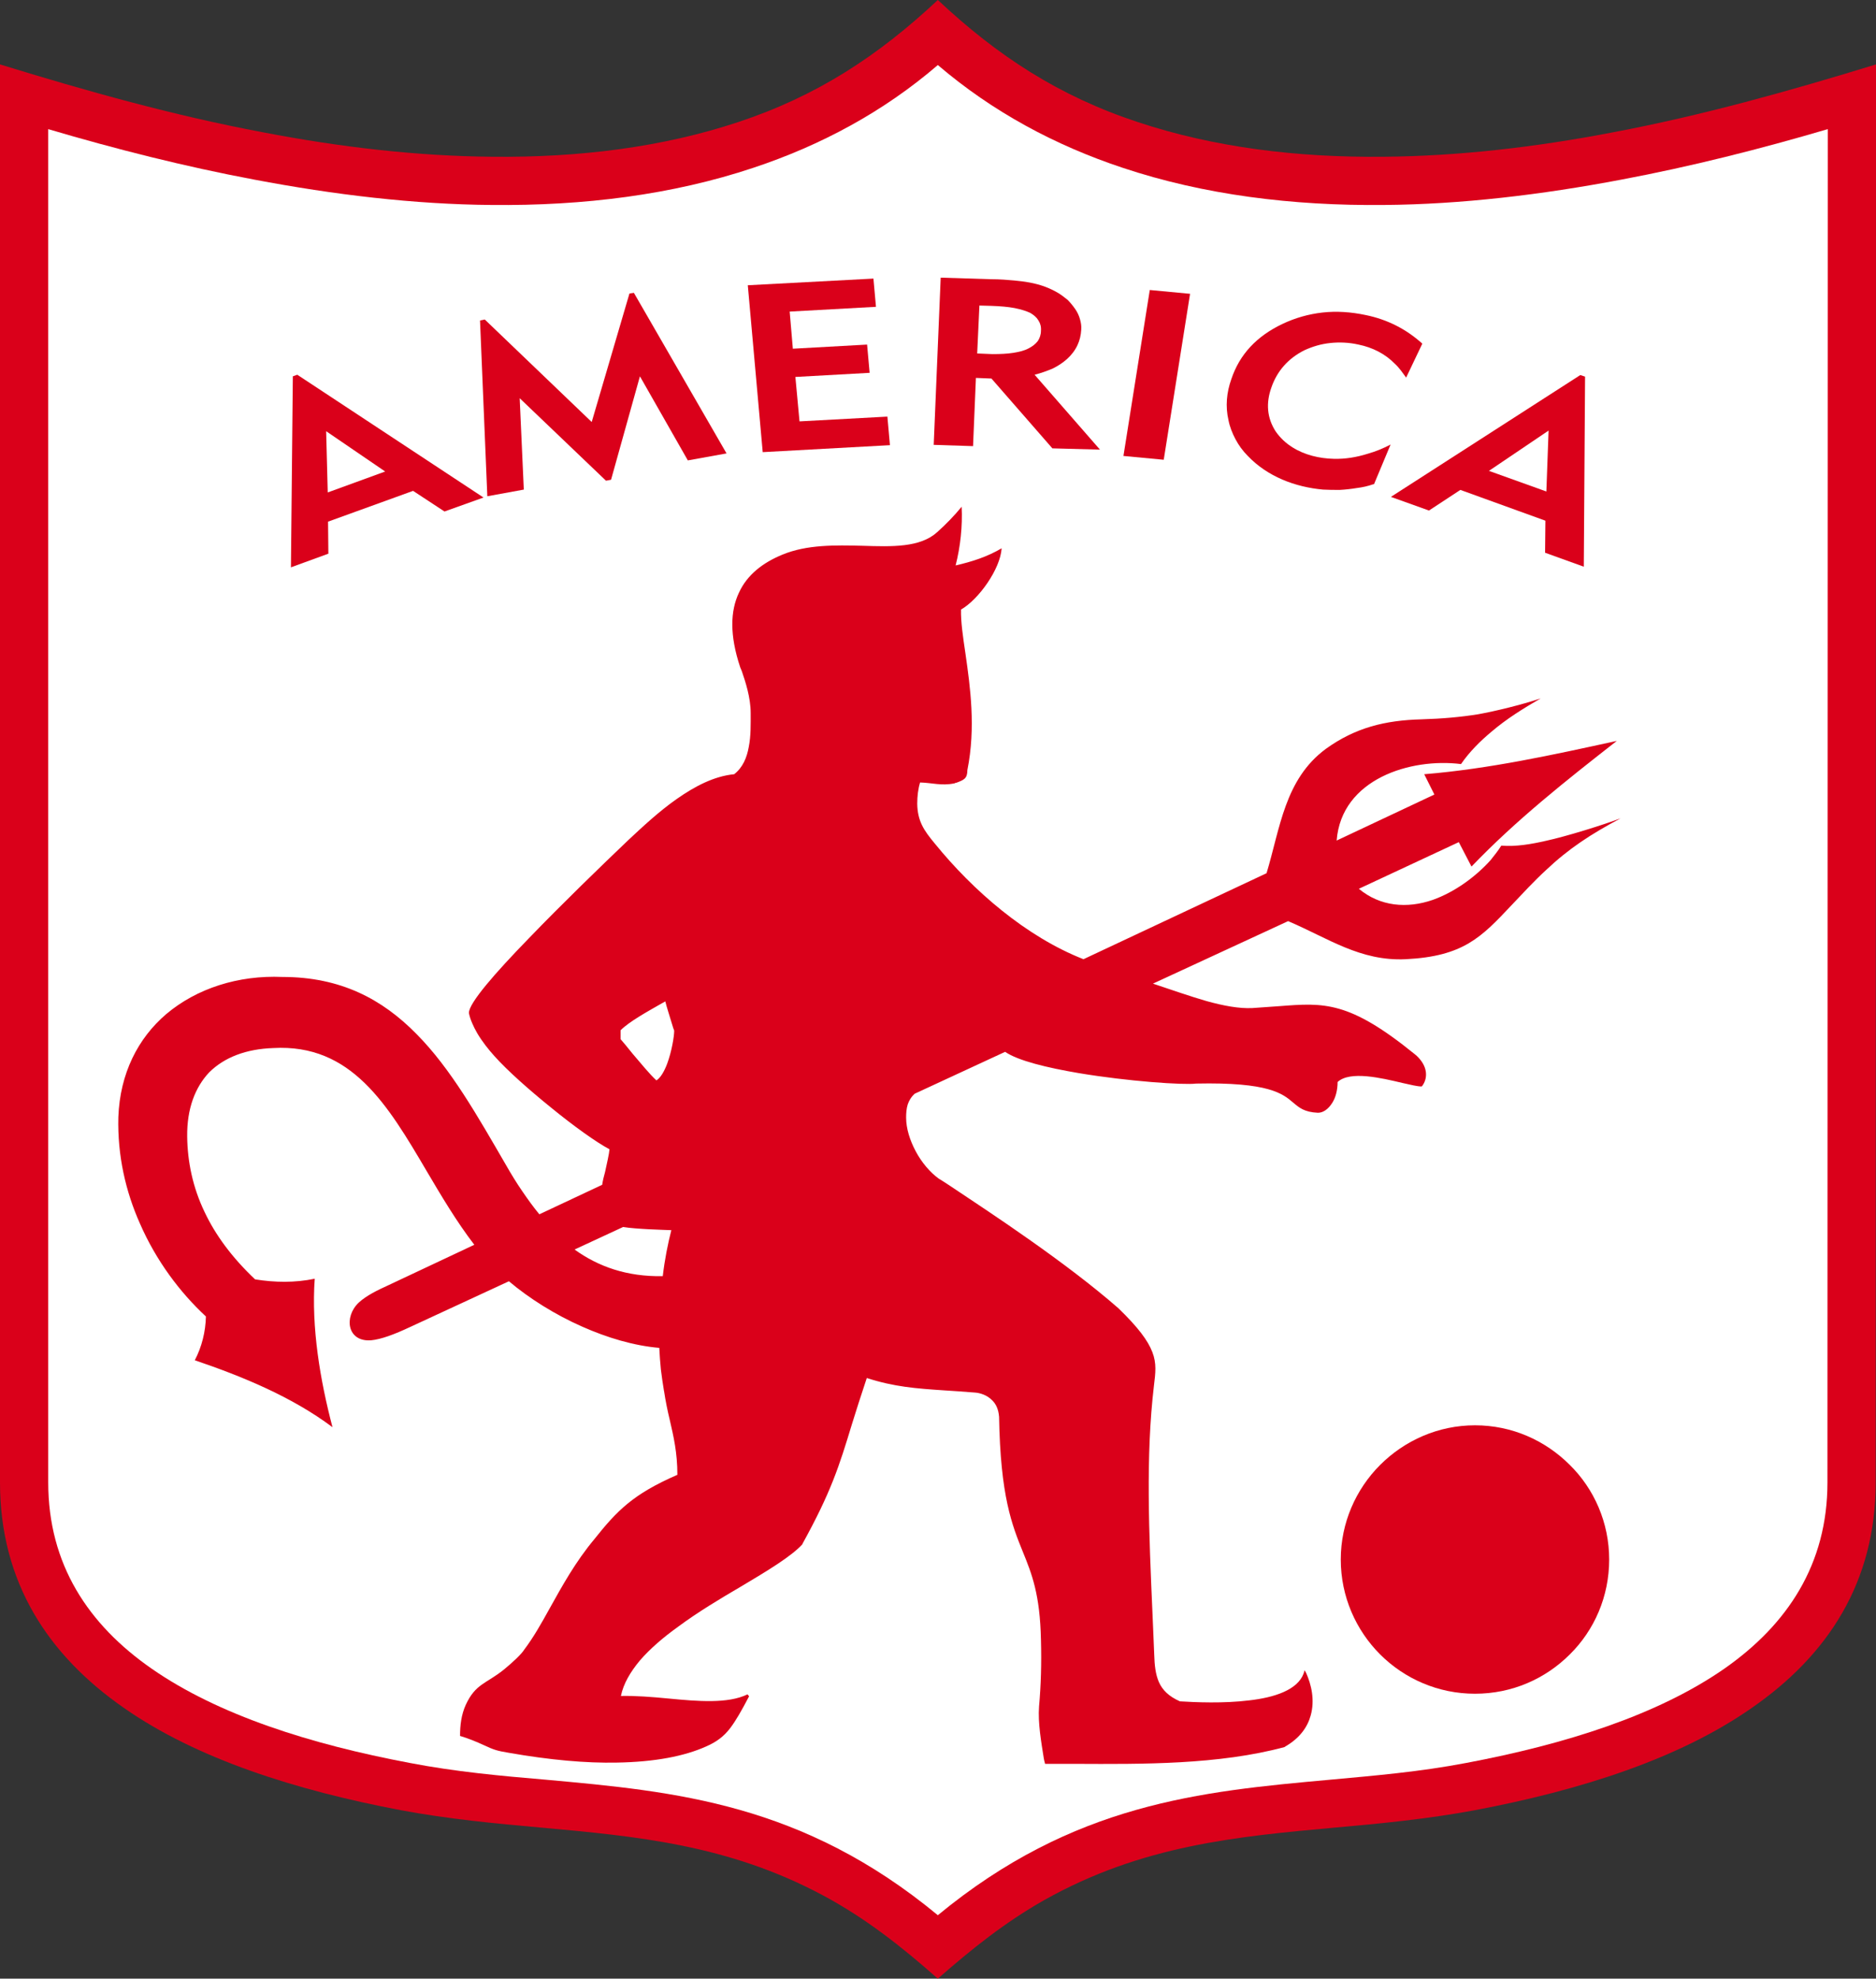
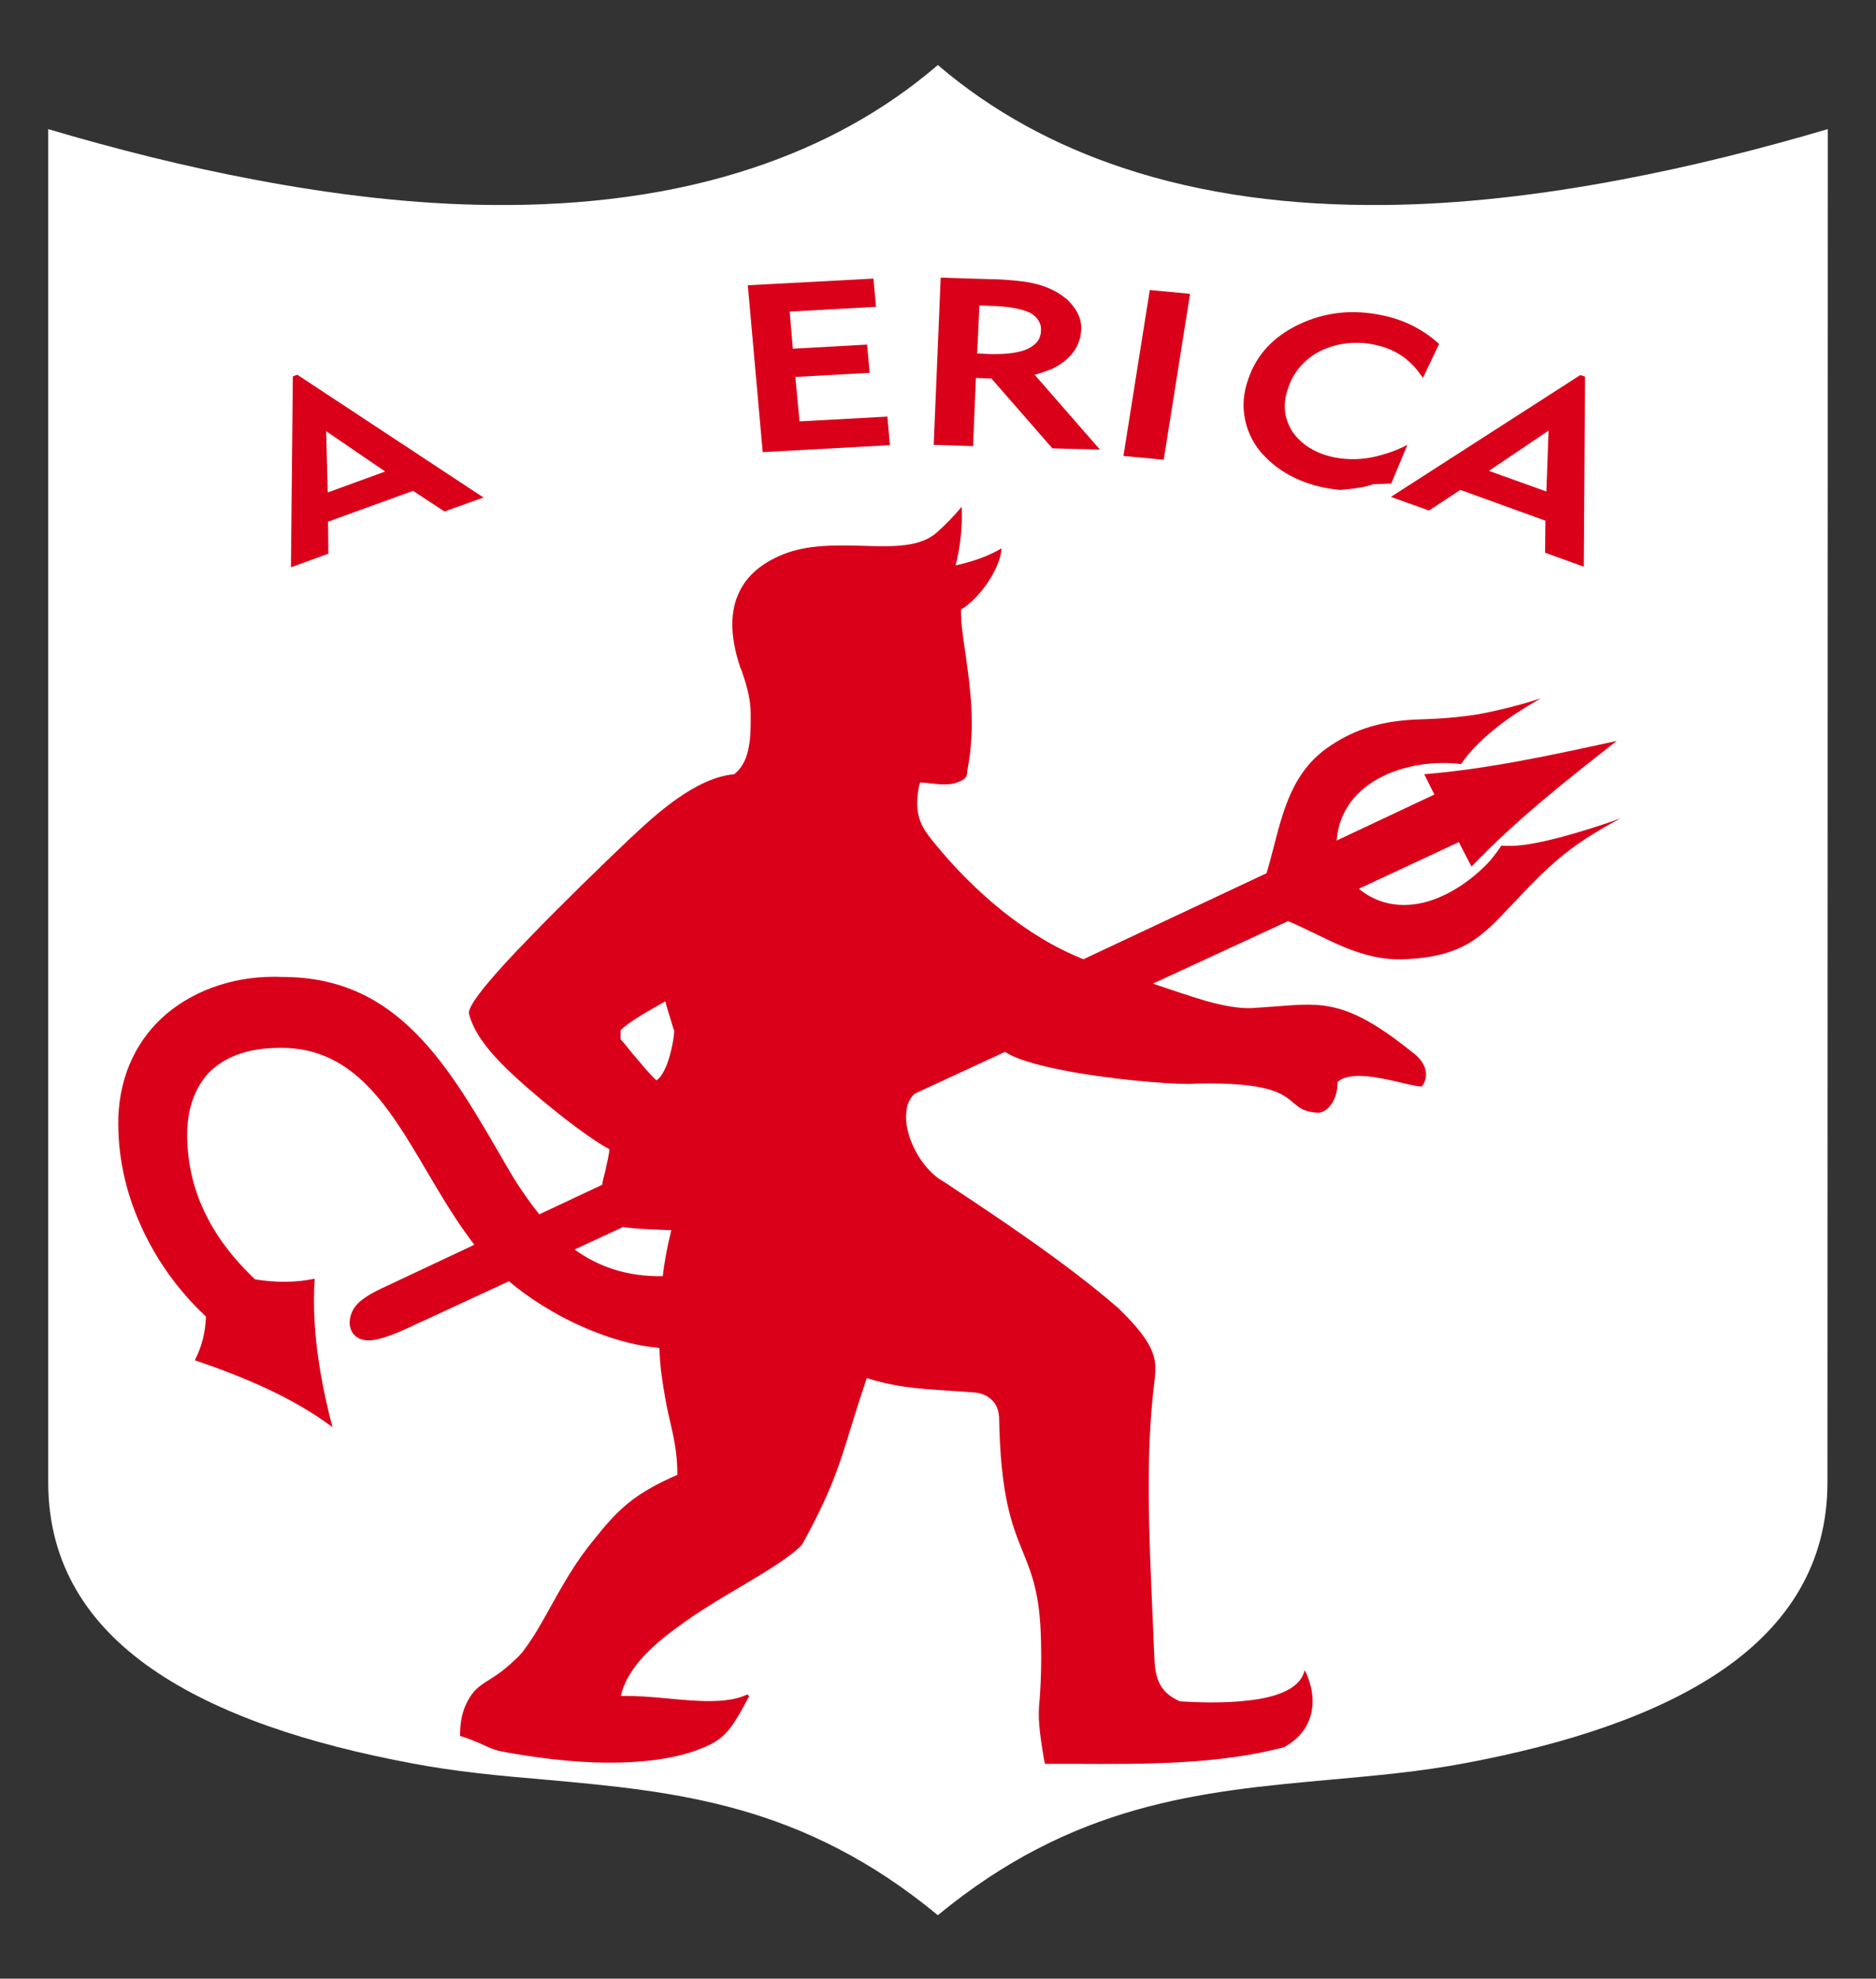
<svg xmlns="http://www.w3.org/2000/svg" version="1.0" id="HQFL" x="0px" y="0px" width="402.321px" height="424.297px" viewBox="0 0 402.321 424.297" enable-background="new 0 0 402.321 424.297" xml:space="preserve">
  <rect x="0" y="0" width="402.321" height="424.297" fill="#333333" stroke="none" />
-   <path fill="#DA001A" d="M201.126,424.297c-7.688-6.804-15.513-12.995-24.698-17.894c-20.345-10.887-40.144-12.656-60.284-14.493  c-9.934-0.884-20.004-1.838-30.21-3.743c-22.589-4.286-43.75-11.023-59.331-21.908C10.343,354.965,0,339.316,0,317.884V13.813  c18.575,5.715,37.218,10.954,56.405,14.56c16.602,3.198,33.135,5.103,49.125,5.239c18.643,0.204,36.537-2.041,52.73-7.416  c16.874-5.58,30.005-14.152,42.865-26.196c12.86,12.043,25.991,20.616,42.934,26.196c16.193,5.375,34.02,7.62,52.73,7.416  c15.99-0.136,32.523-2.041,49.125-5.239c19.12-3.606,37.763-8.845,56.405-14.56l-0.068,304.071  c0,21.432-10.274,37.081-26.603,48.376c-15.582,10.885-36.674,17.622-59.333,21.908c-10.205,1.905-20.207,2.858-30.141,3.743  c-20.82,1.905-41.232,3.742-62.188,15.514C215.552,412.186,208.338,417.969,201.126,424.297z" />
  <path fill="#FFFFFF" d="M201.126,410.689c29.12-24.018,56.337-26.536,84.098-29.053c9.661-0.884,19.323-1.701,29.257-3.606  c21.296-4.014,41.028-10.273,55.316-20.208c13.539-9.458,22.113-22.386,22.113-39.939l0.067-290.191  c-14.561,4.286-29.392,8.029-44.226,10.818c-17.213,3.266-34.36,5.307-50.894,5.443c-19.731,0.204-38.715-2.178-56.065-7.961  c-14.56-4.831-27.965-12.042-39.667-22.045c-11.634,10.002-25.039,17.214-39.599,22.045c-17.35,5.783-36.333,8.165-56.133,7.961  c-16.534-0.136-33.68-2.178-50.894-5.443c-14.833-2.79-29.666-6.532-44.158-10.818v290.191c0,17.553,8.572,30.481,22.18,39.939  c14.289,9.934,34.02,16.194,55.317,20.208c9.866,1.905,19.595,2.79,29.257,3.606C144.857,384.153,172.074,386.671,201.126,410.689z" />
  <path fill="#DA001A" d="M71.306,306.043c-8.709-6.531-19.323-10.886-29.529-14.355c1.497-2.857,2.313-6.125,2.381-9.389  c-5.579-5.172-10.682-11.976-14.152-19.937c-3.062-6.872-4.831-14.56-4.627-22.794c0.341-9.389,4.219-16.941,10.274-22.112  c6.532-5.511,15.446-8.37,24.903-7.962l0,0c12.52,0,21.433,4.764,28.781,12.249c7.349,7.416,13.064,17.554,19.188,28.101  c1.089,1.904,2.246,3.81,3.47,5.579c1.157,1.701,2.381,3.402,3.674,4.966l13.472-6.327c0.136-0.885,0.34-1.769,0.613-2.721  c0.408-1.906,0.884-3.879,0.952-4.899c-2.722-1.43-7.688-4.967-12.587-8.982c-4.626-3.742-9.253-7.824-12.111-11.022  c-1.225-1.361-2.586-3.062-3.674-4.899c-0.816-1.429-1.497-2.926-1.769-4.286v-0.068c0-2.11,5.647-8.573,12.792-15.922  c7.076-7.348,15.581-15.581,21.433-21.16c2.994-2.79,6.464-6.055,10.342-8.777c3.878-2.721,8.029-4.898,12.316-5.307  c1.836-1.429,2.721-3.539,3.129-5.852c0.477-2.381,0.409-4.899,0.409-7.28c0-3.334-1.157-6.804-1.905-8.981  c-0.136-0.272-0.204-0.544-0.34-0.816c-2.313-6.94-2.109-12.111-0.272-15.989c1.769-3.878,5.171-6.464,9.321-8.165  c5.239-2.177,11.363-2.041,17.078-1.905c6.464,0.204,12.451,0.408,16.126-2.926c1.836-1.633,3.74-3.606,5.238-5.443  c0.204,4.219-0.272,8.573-1.293,12.588c3.539-0.817,6.736-1.837,9.866-3.674c-0.271,4.423-4.898,10.955-8.708,13.132  c-0.068,2.585,0.408,5.783,0.952,9.458c1.021,7.144,2.244,15.854,0.408,24.971c0,1.837-0.749,2.109-2.381,2.722l0,0  c-0.137,0-0.205,0-0.409,0.136h-0.068c-2.721,0.544-4.694-0.136-7.28-0.204c-0.408,1.293-0.612,2.926-0.612,4.559  c0.067,3.743,1.429,5.716,3.742,8.505c8.232,10.138,19.596,20.004,31.91,24.835l39.26-18.439c2.926-9.662,3.878-20.14,12.722-26.671  c6.328-4.559,12.725-6.124,20.48-6.328c4.49-0.136,8.369-0.477,12.18-1.089c3.742-0.681,9.118-1.974,13.403-3.402  c-3.742,2.177-7.28,4.354-10.547,7.144l0,0c-2.449,2.041-4.762,4.354-6.532,6.94c-10.818-1.361-25.65,3.198-26.671,16.398  l20.957-9.866l-2.178-4.354c14.017-1.157,27.557-4.151,41.3-7.145c-10.887,8.505-21.568,16.942-31.162,26.944l-2.723-5.239  l-21.432,10.002c4.559,3.811,10.342,4.287,15.854,2.381c4.762-1.701,9.185-4.967,12.383-8.505c0.816-1.02,1.632-2.041,2.313-3.13  c3.131,0.272,6.532-0.339,9.526-1.02c4.422-0.953,12.247-3.402,16.058-4.832c-6.395,3.402-11.091,6.464-15.989,11.091  c-2.586,2.381-4.967,4.967-7.417,7.552c-6.464,6.872-10.343,10.954-22.658,11.567c-9.798,0.476-16.738-4.559-25.242-8.165  l-28.986,13.403c4.083,1.362,7.961,2.722,11.5,3.743c3.673,1.021,7.008,1.633,9.798,1.497c2.108-0.136,4.014-0.272,5.783-0.408  c9.662-0.749,14.968-1.157,29.121,10.342c1.089,0.884,1.973,2.109,2.246,3.333c0.272,1.157,0.068,2.382-0.68,3.403l-0.137,0.135  h-0.136c-0.749,0-2.246-0.34-4.015-0.749c-4.559-1.089-11.226-2.654-13.88-0.205c0,1.702-0.408,3.334-1.157,4.491  c-0.816,1.294-1.905,2.109-3.061,2.109l0,0c-2.926-0.136-4.014-1.089-5.308-2.177c-2.244-1.905-5.17-4.423-20.819-4.083l0,0  c-2.654,0.341-14.629-0.476-25.175-2.246c-6.803-1.156-12.995-2.653-15.784-4.559l-19.393,8.981  c-0.749,0.681-1.224,1.497-1.496,2.313l0,0c-0.273,0.885-0.341,1.837-0.341,2.79c0,2.381,0.816,4.899,2.042,7.213  c1.292,2.449,3.13,4.558,4.898,5.851c0.818,0.476,1.702,1.089,2.654,1.701c8.981,5.987,24.631,16.261,35.925,26.127l0,0  c4.287,4.151,6.328,6.94,7.28,9.39c0.954,2.45,0.68,4.491,0.341,7.28c-1.77,15.037-1.089,31.163-0.272,49.533  c0.136,2.654,0.204,5.308,0.341,8.097c0.068,2.245,0.271,4.219,1.021,5.919c0.748,1.633,2.041,2.994,4.49,4.083  c3.333,0.204,9.321,0.477,14.832-0.205c5.443-0.612,10.41-2.244,11.704-5.783l0.203-0.681l0.342,0.612  c1.088,2.449,1.905,5.783,0.953,9.118c-0.681,2.45-2.314,4.831-5.511,6.667l-0.068,0.068c-14.153,3.81-30.482,3.674-44.975,3.606  c-2.109,0-4.15,0-6.192,0h-0.204l-0.068-0.272c-0.068-0.204-0.136-0.543-0.205-0.884c-0.544-3.47-1.292-7.62-1.021-11.158  c0.205-2.314,0.34-4.627,0.409-6.94c0.067-2.382,0.067-4.763,0-7.28c-0.204-9.866-1.974-14.221-3.878-18.915  c-2.313-5.716-4.831-11.907-5.104-29.054v0.068c-0.135-1.633-0.679-2.722-1.429-3.47c-1.224-1.294-2.856-1.633-3.605-1.702l0,0  c-2.382-0.204-4.627-0.339-6.668-0.476c-6.124-0.408-10.751-0.749-16.67-2.653c-1.292,3.879-2.313,7.075-3.197,9.934  c-2.722,8.981-4.491,14.561-10.614,25.651v0.068c-2.45,2.654-7.553,5.716-13.268,9.118c-4.423,2.586-9.186,5.443-13.404,8.574  c-3.13,2.244-5.988,4.694-8.165,7.211c-2.042,2.45-3.538,4.968-4.082,7.621c3.13-0.068,6.667,0.205,10.138,0.544  c6.396,0.613,12.791,1.158,17.01-0.884l0.34,0.408c-1.565,2.993-2.79,5.171-4.082,6.871c-1.361,1.77-2.926,2.927-5.104,3.879  c-4.694,2.109-11.022,3.334-19.187,3.47c-6.532,0.136-14.289-0.543-23.202-2.109c-2.45-0.409-3.13-0.612-5.307-1.633  c-1.633-0.749-3.266-1.429-5.103-1.973c0-2.314,0.272-4.559,1.225-6.668c2.109-4.558,4.354-4.491,8.164-7.552  c1.905-1.564,3.811-3.334,4.423-4.354l0,0c1.905-2.518,3.606-5.511,5.444-8.845c2.585-4.627,5.442-9.866,9.593-14.833  c2.381-2.994,4.423-5.375,7.076-7.553c2.653-2.177,5.852-4.082,10.682-6.191c0-4.763-0.817-8.232-1.633-11.771  c-0.476-1.973-0.885-3.947-1.225-6.191v0.068c-0.272-1.565-0.476-3.13-0.681-4.696c-0.136-1.497-0.272-3.062-0.34-4.627  c-5.512-0.476-11.159-2.176-16.534-4.558c-5.852-2.585-11.362-6.055-15.717-9.729l-21.161,9.797c-3.47,1.634-6.26,2.654-8.369,2.858  c-5.171,0.409-5.919-5.034-2.654-8.096c1.633-1.497,4.015-2.654,6.26-3.674l18.506-8.709c-3.81-4.967-7.076-10.479-10.206-15.786  c-8.369-14.22-16.125-27.352-32.932-26.399l0,0c-5.783,0.204-10.478,1.973-13.744,5.239c-2.994,3.198-4.763,7.757-4.695,13.744  c0.068,5.307,1.156,10.818,3.742,16.194c2.313,4.899,5.852,9.729,10.819,14.425c4.287,0.679,8.505,0.747,12.792-0.137  C66.748,284.68,68.652,295.974,71.306,306.043z M123.221,267.942c5.103,3.673,11.226,5.852,18.915,5.715  c0.408-3.538,1.088-6.94,1.837-9.865c-1.497-0.068-7.484-0.205-10.342-0.681L123.221,267.942z M142.68,214.735  c-0.34,0.204-0.748,0.408-1.089,0.612c-2.857,1.632-6.667,3.742-8.505,5.58v1.906c0.544,0.612,1.497,1.768,2.586,3.129l0,0  c1.701,1.974,3.673,4.423,5.103,5.715c0.885-0.544,1.701-1.973,2.313-3.606c0.953-2.586,1.497-5.783,1.497-7.077  c-0.068-0.203-0.136-0.339-0.204-0.543C143.564,217.729,142.952,215.891,142.68,214.735z" />
-   <path fill="#DA001A" d="M316.317,305.636c7.962,0,15.105,3.266,20.345,8.505c5.238,5.172,8.437,12.384,8.437,20.276  c0,7.962-3.199,15.172-8.437,20.344c-5.24,5.239-12.383,8.437-20.345,8.437c-7.892,0-15.104-3.198-20.343-8.437  c-5.171-5.172-8.437-12.382-8.437-20.344c0-7.892,3.265-15.104,8.437-20.276C301.213,308.901,308.425,305.636,316.317,305.636z" />
-   <path fill="#DA001A" d="M294.682,103.829h-0.136c-1.157,0.408-2.381,0.681-3.538,0.817c-1.226,0.204-2.449,0.34-3.674,0.408l0,0l0,0  l0,0c-1.224,0-2.449,0-3.606-0.068c-5.988-0.544-11.908-2.79-16.125-7.212c-1.089-1.088-1.974-2.313-2.654-3.606l0,0  c-0.681-1.292-1.225-2.654-1.497-4.083c-0.681-2.926-0.408-5.919,0.613-8.777c0.884-2.653,2.245-4.966,4.082-6.94  c1.837-1.973,4.15-3.606,6.872-4.898l0,0c2.721-1.293,5.58-2.109,8.574-2.45c2.993-0.34,6.123-0.135,9.321,0.545  c4.627,0.952,8.641,2.994,12.111,6.124l-3.47,7.28c-0.749-1.021-1.429-2.042-2.381-2.926c-2.109-2.177-4.832-3.539-7.825-4.15  c-2.109-0.476-4.15-0.544-6.056-0.34c-1.973,0.204-3.809,0.749-5.578,1.565c-3.403,1.701-5.852,4.423-7.077,8.029  c-1.156,3.266-0.952,6.464,0.953,9.389c0.953,1.361,2.177,2.518,3.606,3.402c2.584,1.633,5.783,2.381,8.846,2.45  c2.449,0.068,4.898-0.341,7.279-1.089c1.702-0.477,3.334-1.156,4.899-1.973l-3.47,8.301L294.682,103.829z" />
+   <path fill="#DA001A" d="M294.682,103.829h-0.136c-1.157,0.408-2.381,0.681-3.538,0.817c-1.226,0.204-2.449,0.34-3.674,0.408l0,0l0,0  l0,0c-5.988-0.544-11.908-2.79-16.125-7.212c-1.089-1.088-1.974-2.313-2.654-3.606l0,0  c-0.681-1.292-1.225-2.654-1.497-4.083c-0.681-2.926-0.408-5.919,0.613-8.777c0.884-2.653,2.245-4.966,4.082-6.94  c1.837-1.973,4.15-3.606,6.872-4.898l0,0c2.721-1.293,5.58-2.109,8.574-2.45c2.993-0.34,6.123-0.135,9.321,0.545  c4.627,0.952,8.641,2.994,12.111,6.124l-3.47,7.28c-0.749-1.021-1.429-2.042-2.381-2.926c-2.109-2.177-4.832-3.539-7.825-4.15  c-2.109-0.476-4.15-0.544-6.056-0.34c-1.973,0.204-3.809,0.749-5.578,1.565c-3.403,1.701-5.852,4.423-7.077,8.029  c-1.156,3.266-0.952,6.464,0.953,9.389c0.953,1.361,2.177,2.518,3.606,3.402c2.584,1.633,5.783,2.381,8.846,2.45  c2.449,0.068,4.898-0.341,7.279-1.089c1.702-0.477,3.334-1.156,4.899-1.973l-3.47,8.301L294.682,103.829z" />
  <polygon fill="#DA001A" points="240.93,97.773 246.578,62.188 255.218,63.005 249.571,98.59 " />
  <polygon fill="#DA001A" points="163.569,96.957 160.371,61.168 187.314,59.739 187.858,65.794 169.352,66.815 170.032,74.776   185.954,73.892 186.498,79.947 170.576,80.832 171.461,90.357 190.308,89.336 190.853,95.46 " />
-   <polygon fill="#DA001A" points="104.51,106.415 102.944,68.721 103.965,68.516 126.895,90.494 134.991,62.937 135.944,62.801   155.812,97.229 147.511,98.727 137.237,80.696 131.045,102.877 129.957,103.081 111.45,85.391 112.334,104.986 " />
  <path fill="#DA001A" d="M306.453,109.477l-8.166-2.926l40.62-26.127l1.021,0.34l-0.271,40.757l-8.302-2.994l0.068-6.872  l-18.235-6.601L306.453,109.477z M319.312,100.972l12.316,4.422l0.476-13.063L319.312,100.972z" />
  <path fill="#DA001A" d="M200.241,95.393l1.497-35.857l10.819,0.34c1.836,0,3.538,0.136,4.967,0.272  c2.244,0.205,4.491,0.544,6.668,1.361c0.885,0.34,1.769,0.749,2.584,1.225l0,0c0.817,0.477,1.497,1.021,2.178,1.565  c0.613,0.612,1.157,1.293,1.634,1.973l0,0l0,0l0,0c0.476,0.681,0.816,1.429,1.021,2.177c0.203,0.681,0.339,1.497,0.271,2.245  c-0.068,1.225-0.339,2.313-0.816,3.334c-1.089,2.314-3.13,3.947-5.375,5.035c-1.157,0.477-2.45,0.953-3.811,1.293l14.016,16.057  l-10.205-0.271l-13.064-14.969l-3.334-0.136l-0.612,14.628L200.241,95.393z M209.564,75.796l3.265,0.136  c1.702,0,3.199-0.068,4.491-0.272c1.293-0.204,2.382-0.476,3.267-0.953c0.816-0.408,1.497-0.953,1.973-1.565  c0.408-0.612,0.68-1.361,0.68-2.246c0.067-0.816-0.136-1.564-0.544-2.177c-0.341-0.612-0.953-1.157-1.77-1.633  c-0.884-0.408-1.973-0.749-3.333-1.021c-1.429-0.272-3.062-0.408-5.035-0.476l-2.517-0.068L209.564,75.796z" />
  <path fill="#DA001A" d="M70.421,118.73l-8.028,2.926l0.408-40.96l0.953-0.34l39.939,26.332l-8.369,2.994l-6.736-4.422l-18.235,6.6  L70.421,118.73z M70.286,105.598l12.315-4.49l-12.655-8.641L70.286,105.598z" />
</svg>